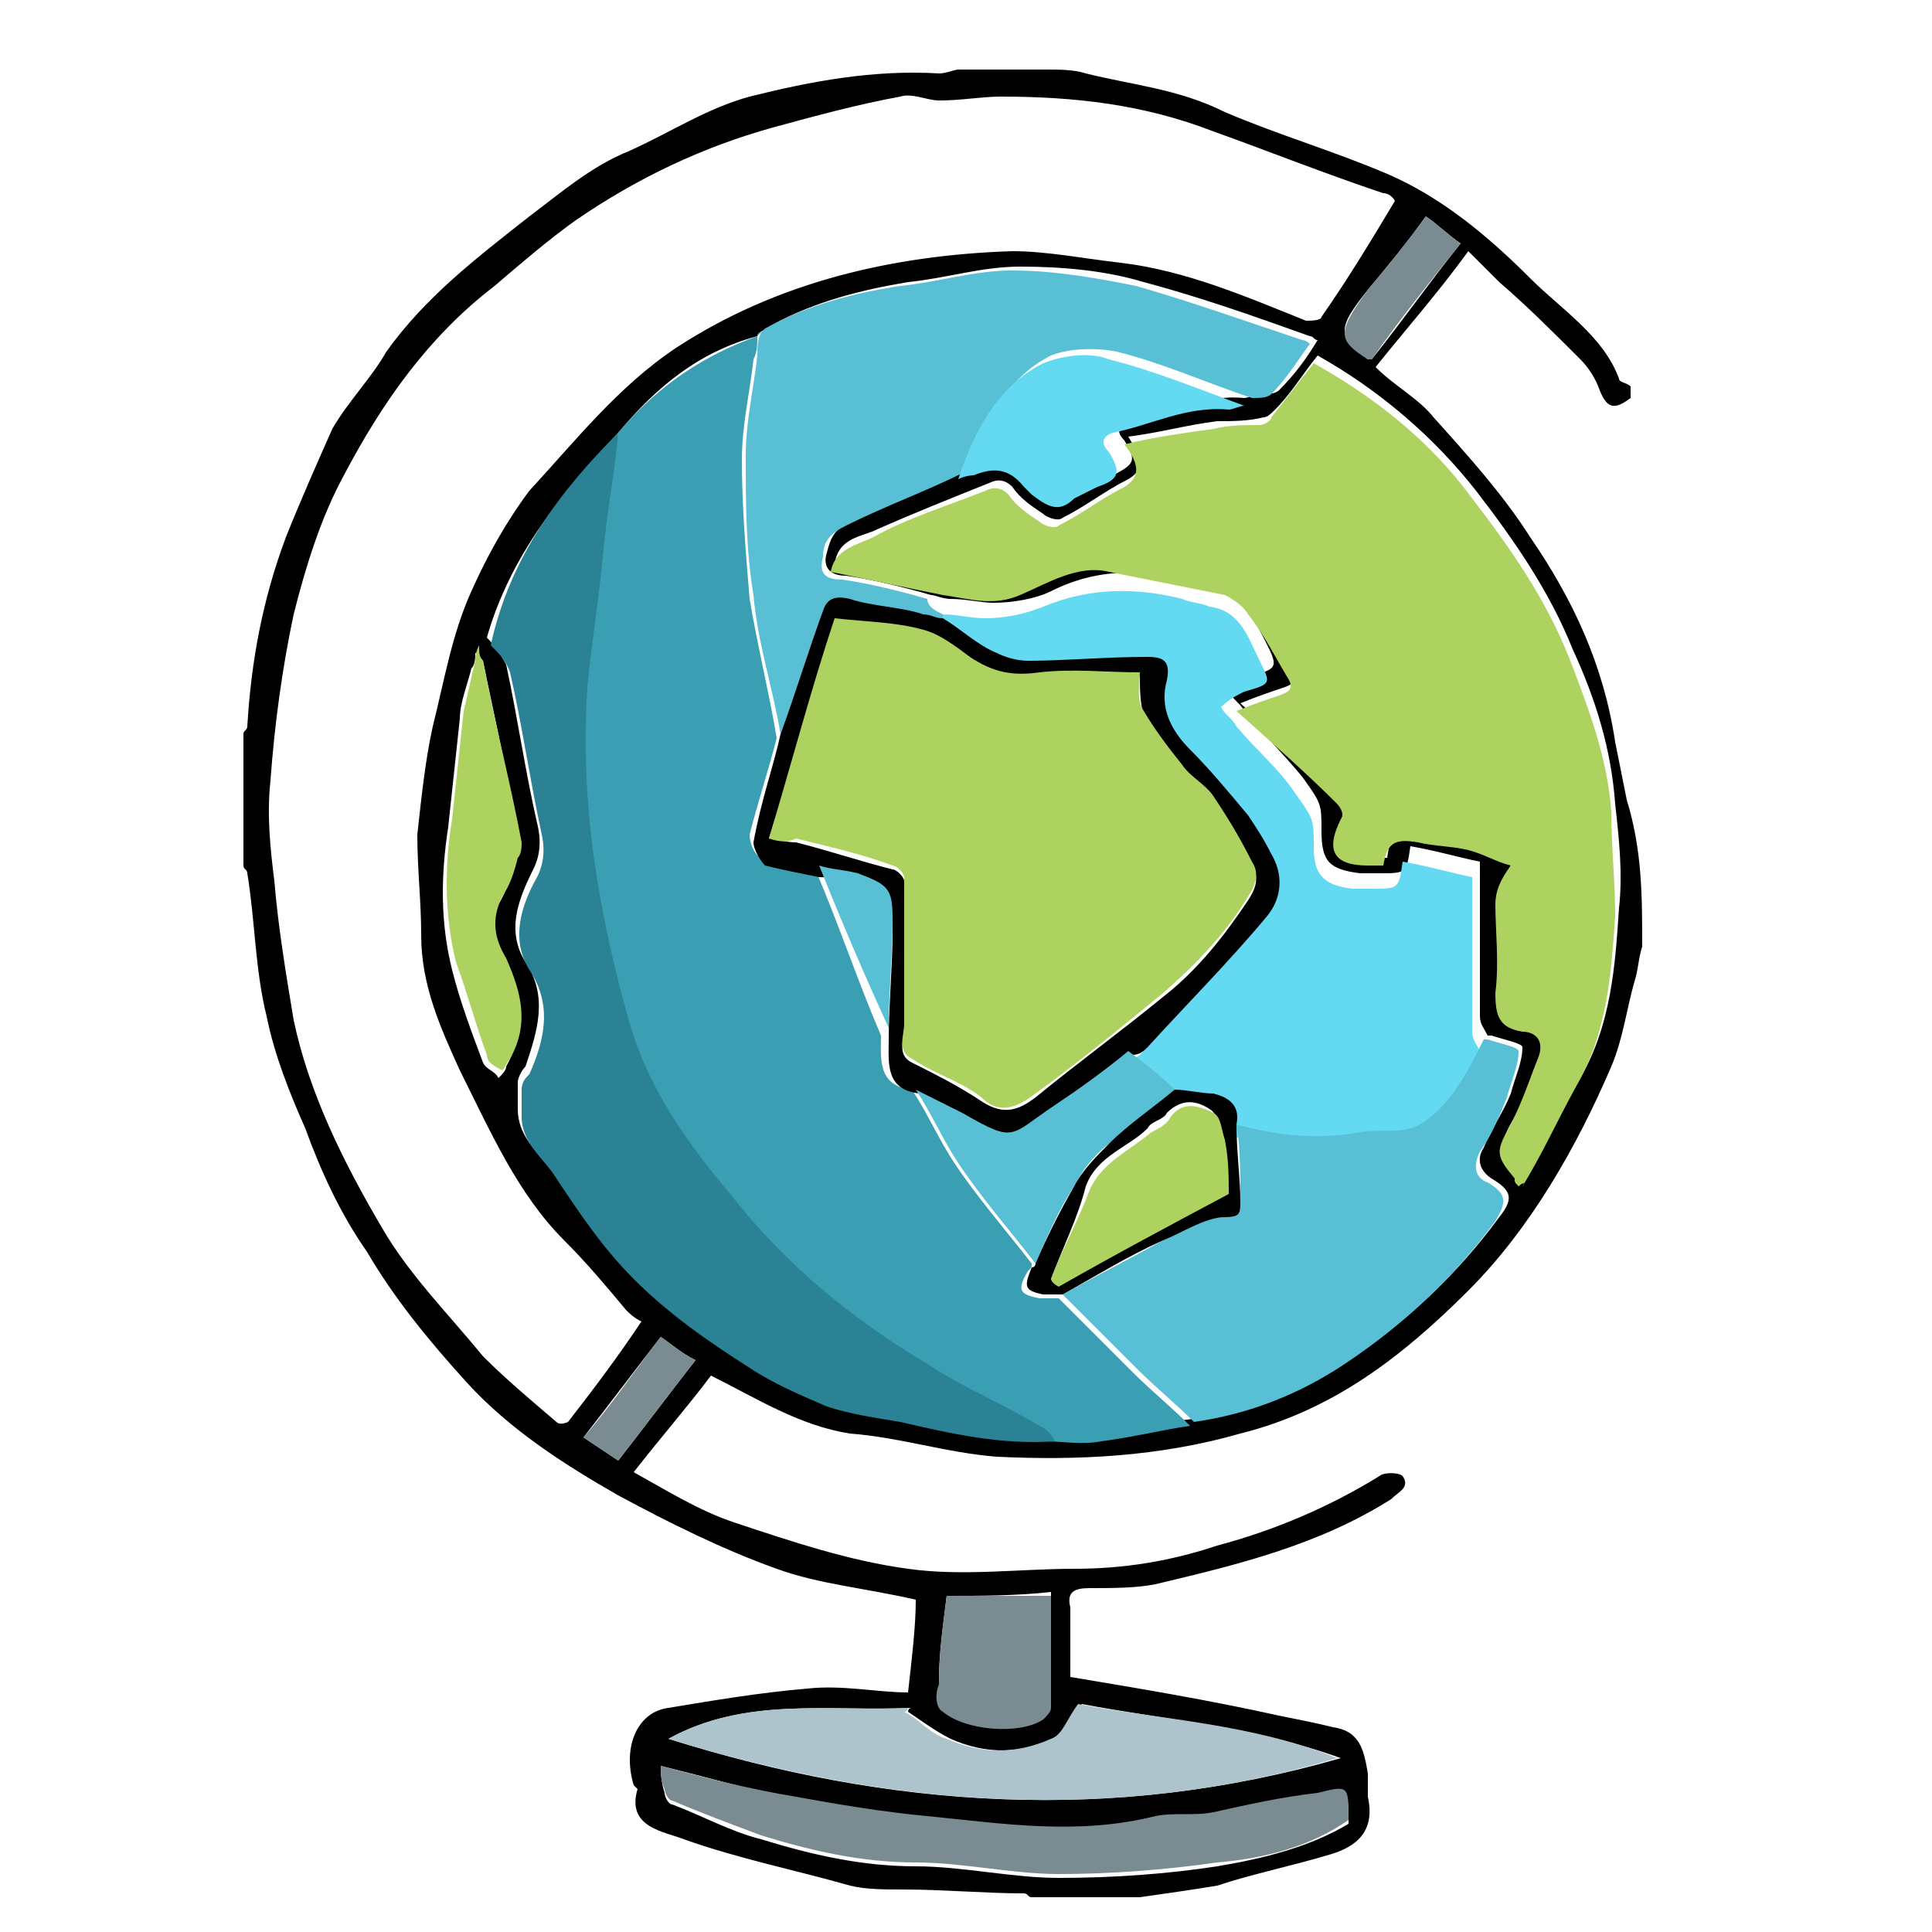
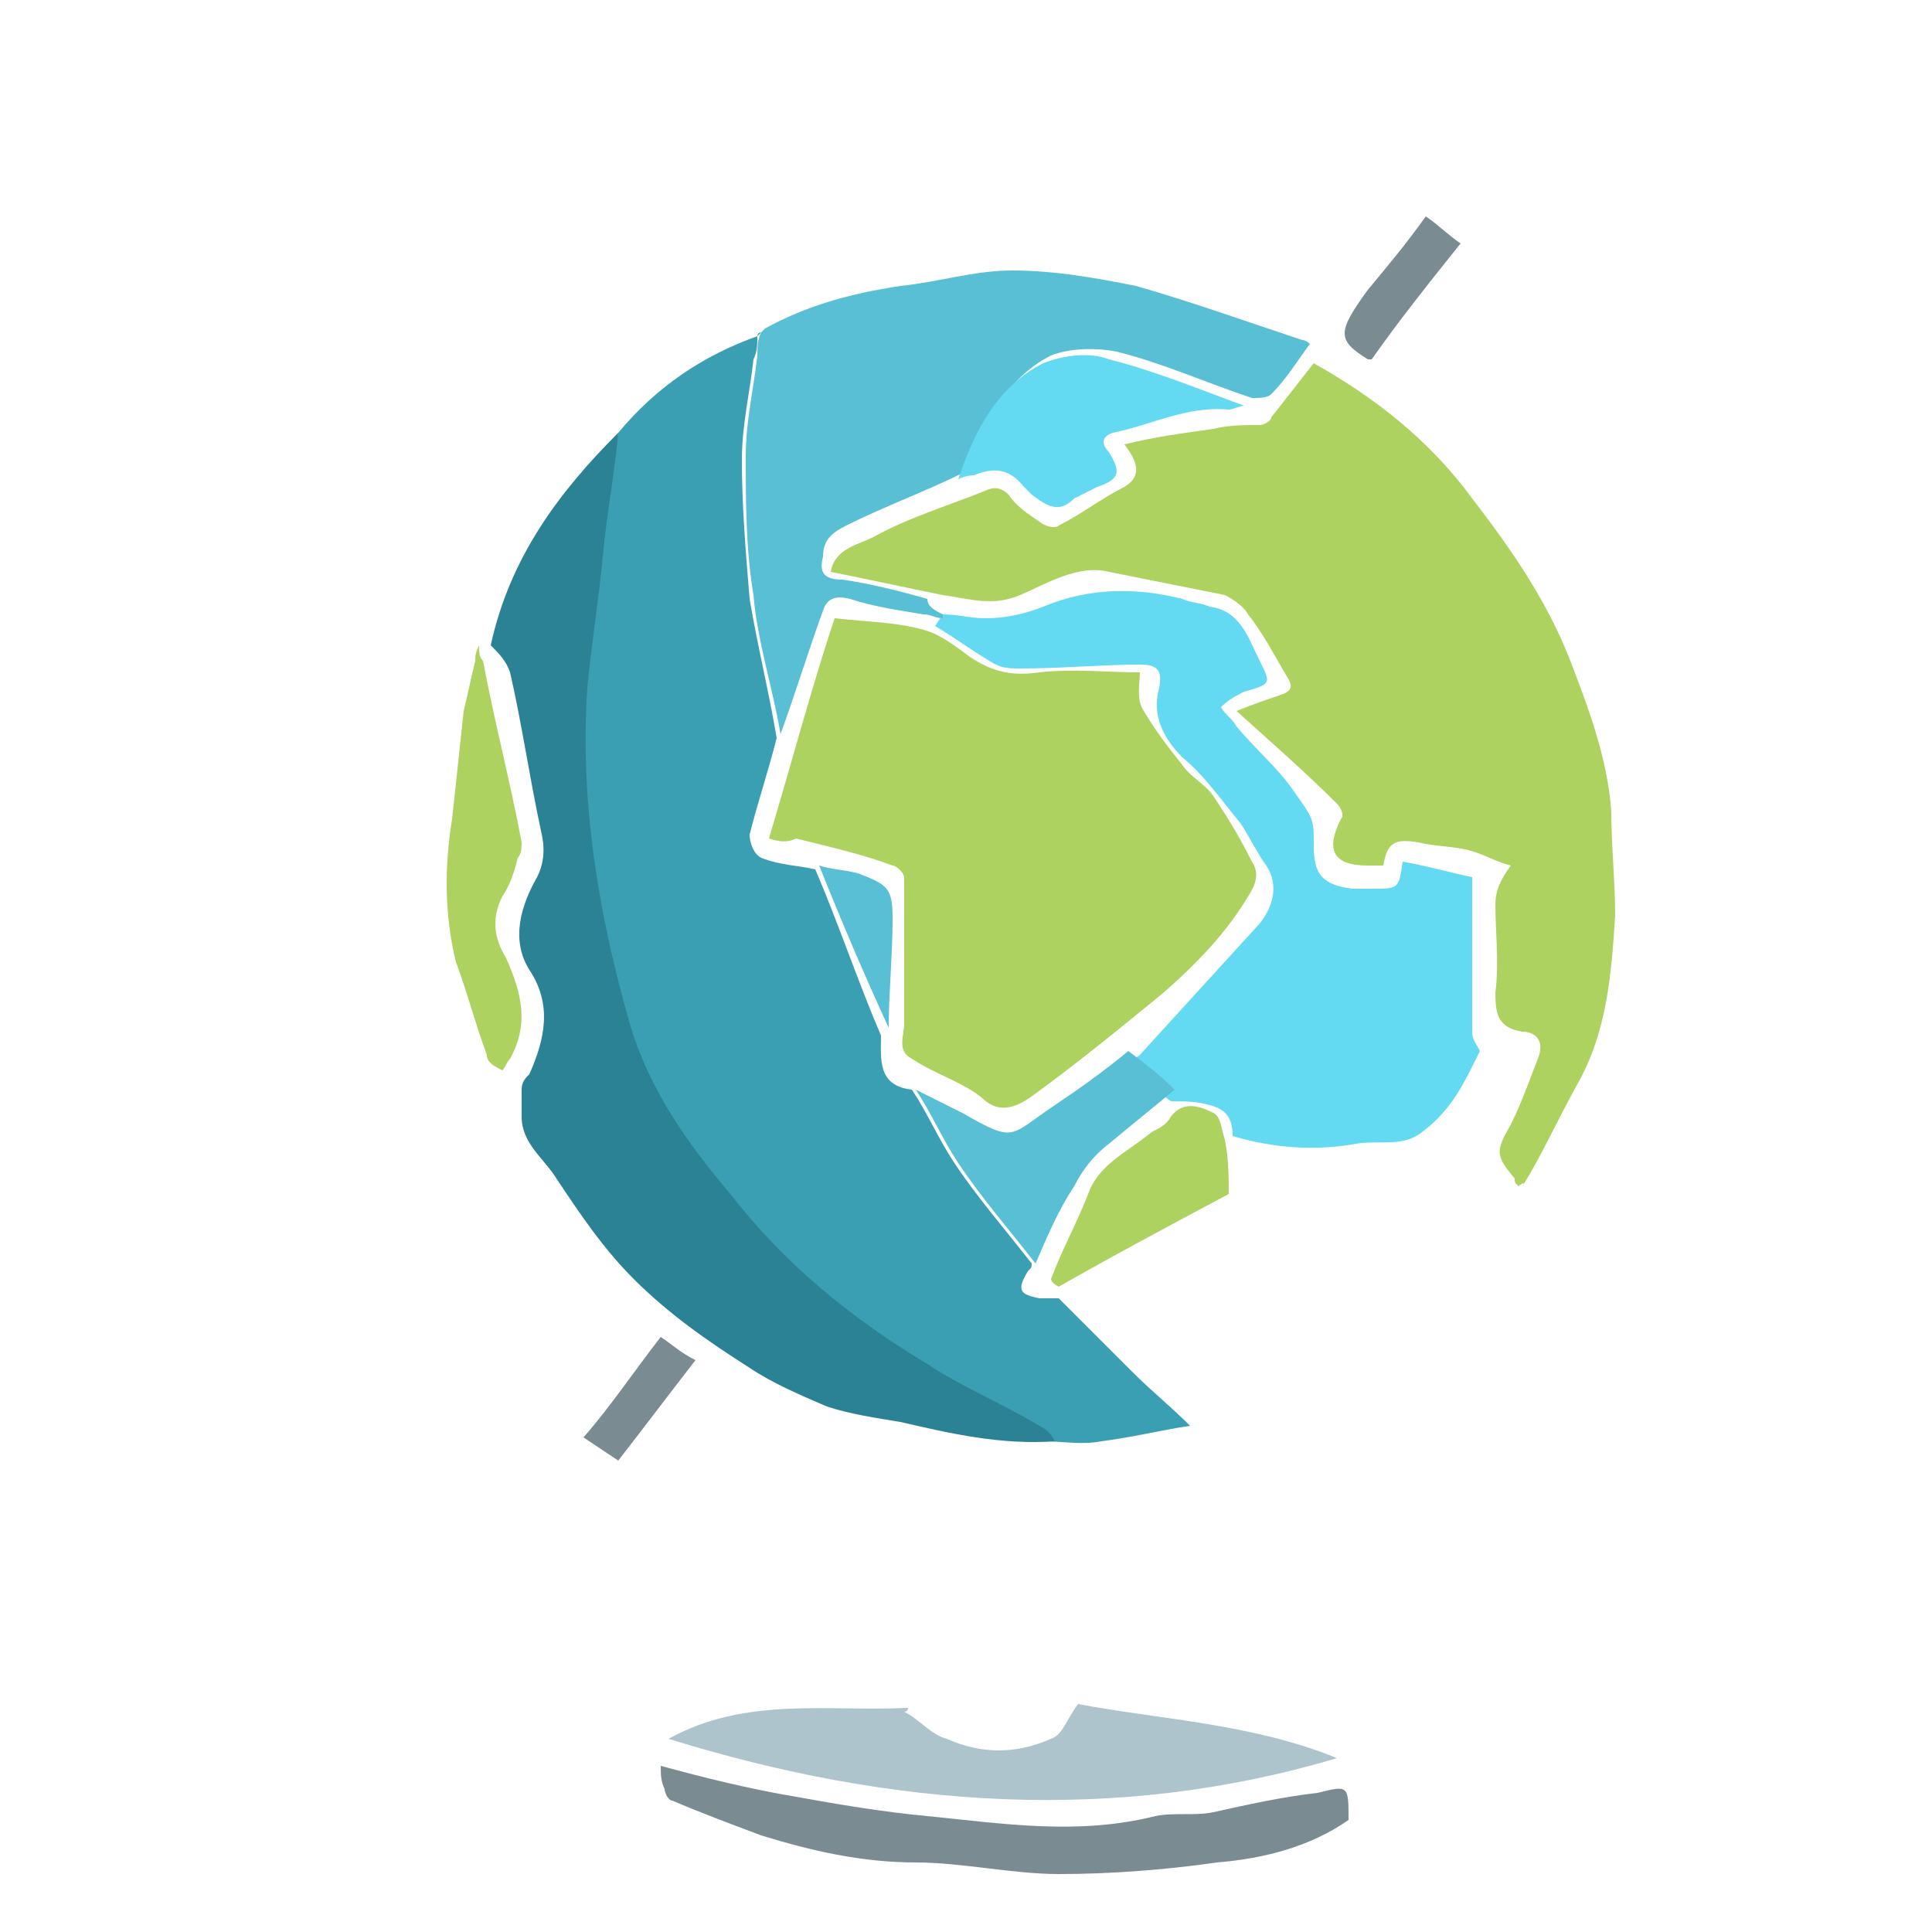
<svg xmlns="http://www.w3.org/2000/svg" version="1.1" id="Layer_5" x="0px" y="0px" viewBox="0 0 50 50" style="enable-background:new 0 0 50 50;" xml:space="preserve">
  <style type="text/css">
	.st0{fill:#3A9FB3;}
	.st1{fill:#AED25F;}
	.st2{fill:#2A8294;}
	.st3{fill:#64DAF2;}
	.st4{fill:#58BFD4;}
	.st5{fill:#ADC4CC;}
	.st6{fill:#7A8C92;}
</style>
  <g>
-     <path d="M42.5,24.5c-0.1,0.3-0.1,0.6-0.2,0.9c-0.2,0.7-0.3,1.5-0.6,2.2c-0.9,2.1-2.1,4.2-3.7,5.8c-1.7,1.7-3.5,3.1-5.9,3.7   c-2.1,0.6-4.2,0.7-6.3,0.6c-1.3-0.1-2.5-0.5-3.8-0.6c-1.3-0.2-2.4-0.9-3.6-1.5c-0.6,0.8-1.3,1.6-2,2.5c0.9,0.5,1.7,1,2.6,1.3   c1.5,0.5,3,1,4.5,1.2c1.4,0.2,2.9,0,4.3,0c1.3,0,2.5-0.2,3.7-0.6c1.5-0.4,2.9-1,4.2-1.8c0.1-0.1,0.5-0.1,0.6,0   c0.2,0.3-0.1,0.4-0.3,0.6c-1.9,1.2-4,1.7-6.1,2.2c-0.5,0.1-1.1,0.1-1.7,0.1c-0.4,0-0.6,0.1-0.5,0.5c0,0.6,0,1.2,0,1.8   c1.8,0.3,3.6,0.6,5.4,1c0.5,0.1,1,0.2,1.4,0.3c0.7,0.1,0.8,0.6,0.9,1.2c0,0.2,0,0.4,0,0.6c0.2,0.9-0.3,1.3-1,1.5   c-1,0.3-2,0.5-2.9,0.8c-0.6,0.1-1.3,0.2-2,0.3c-0.9,0-1.9,0-2.8,0c-0.1,0-0.1-0.1-0.2-0.1c-1,0-2.1-0.1-3.1-0.1c-0.5,0-1,0-1.4-0.1   c-1.4-0.4-2.9-0.7-4.3-1.2c-0.5-0.2-1.5-0.3-1.2-1.3c0,0-0.1-0.1-0.1-0.1c-0.3-1,0.1-1.9,0.9-2c1.2-0.2,2.4-0.4,3.6-0.5   c0.9-0.1,1.8,0.1,2.6,0.1c0.1-0.9,0.2-1.7,0.2-2.4c-1.3-0.3-2.5-0.4-3.6-0.8c-1.4-0.5-2.8-1.2-4.1-1.9c-1.4-0.8-2.8-1.7-3.9-2.9   c-1-1.1-1.9-2.2-2.6-3.4c-0.7-1-1.2-2.1-1.6-3.2c-0.4-0.9-0.8-1.9-1-2.9c-0.3-1.2-0.3-2.5-0.5-3.7c0-0.1-0.1-0.1-0.1-0.2   c0-1.1,0-2.3,0-3.4c0-0.1,0.1-0.1,0.1-0.2c0.1-1.7,0.4-3.3,1-4.9c0.4-1,0.8-1.9,1.2-2.8c0.4-0.7,1-1.3,1.4-2c1-1.4,2.3-2.4,3.7-3.5   c0.8-0.6,1.6-1.3,2.6-1.7c1.1-0.5,2-1.1,3.1-1.4c1.6-0.4,3.2-0.7,4.9-0.6c0.2,0,0.4-0.1,0.5-0.1c0.8,0,1.5,0,2.3,0   c0.3,0,0.7,0,1,0.1c1.2,0.3,2.4,0.4,3.6,1c1.4,0.6,2.8,1,4.2,1.6c1.4,0.6,2.6,1.6,3.7,2.7c0.8,0.8,1.9,1.5,2.3,2.6   c0,0.1,0.2,0.1,0.3,0.2c0,0.1,0,0.2,0,0.3c-0.4,0.3-0.6,0.3-0.8-0.2c-0.1-0.3-0.3-0.6-0.5-0.8c-0.7-0.7-1.4-1.4-2.1-2   c-0.2-0.2-0.5-0.5-0.8-0.8c-0.8,1.1-1.6,2-2.4,3c0.5,0.5,1.1,0.8,1.5,1.3c0.9,1,1.8,2,2.5,3.1c1.1,1.6,1.9,3.3,2.2,5.3   c0.1,0.5,0.2,1,0.3,1.5C42.5,22,42.5,23.2,42.5,24.5z M19.6,8.7L19.6,8.7C18.1,9.1,17,10,16,11.2c-1.5,1.6-2.8,3.2-3.4,5.3   c0.2,0.2,0.4,0.5,0.5,0.7c0.3,1.4,0.5,2.8,0.8,4.1c0.1,0.4,0.1,0.8-0.1,1.2c-0.4,0.8-0.7,1.6-0.2,2.4c0.6,0.9,0.3,1.8,0,2.7   c-0.1,0.1-0.2,0.3-0.2,0.4c0,0.2,0,0.4,0,0.7c0,0.7,0.5,1.1,0.9,1.6c0.6,0.9,1.2,1.9,2,2.6c0.9,0.9,2,1.6,3,2.3   c0.6,0.4,1.3,0.7,2,1c0.6,0.2,1.3,0.3,1.9,0.4c1.3,0.3,2.7,0.6,4,0.5c0.5,0,1,0.1,1.5,0c0.8-0.1,1.5-0.3,2.3-0.4   c1.4-0.3,2.8-0.7,3.9-1.5c1.5-1,2.8-2.2,3.9-3.7c0.4-0.5,0.3-0.7-0.2-1c-0.3-0.2-0.4-0.5-0.2-0.8c0.2-0.5,0.5-0.9,0.7-1.4   c0.1-0.4,0.3-0.8,0.3-1.2c0-0.1-0.5-0.2-0.8-0.3c0,0,0,0-0.1,0c-0.1-0.2-0.2-0.3-0.2-0.5c0-1.3,0-2.6,0-4c-0.5-0.1-1.2-0.3-1.8-0.4   c-0.1,0.7-0.1,0.7-0.8,0.7c-0.2,0-0.3,0-0.5,0c-0.8-0.1-1-0.3-1-1.1c0-0.7,0-0.7-0.5-1.4c-0.5-0.6-1-1.1-1.5-1.7   c-0.1-0.2-0.3-0.3-0.4-0.5c0.2-0.1,0.4-0.3,0.6-0.4c0.6-0.2,0.7-0.2,0.4-0.8c-0.3-0.6-0.6-1.2-1.3-1.4c-0.2,0-0.5-0.1-0.7-0.2   c-1.2-0.4-2.4-0.4-3.6,0.2c-0.4,0.2-1,0.3-1.5,0.3c-0.3,0-0.7-0.1-1.1-0.1c-0.2,0-0.4-0.1-0.5-0.1c-0.7-0.2-1.5-0.4-2.2-0.5   c-0.5,0-0.6-0.3-0.5-0.6c0.1-0.4,0.2-0.6,0.6-0.8c1-0.5,2.1-0.9,3.1-1.4c0.2,0,0.4,0,0.5-0.1c0.5-0.3,1-0.3,1.3,0.3   c0,0.1,0.1,0.1,0.2,0.2c0.3,0.3,0.6,0.5,1.1,0.1c0.2-0.1,0.4-0.2,0.6-0.3c0.6-0.3,0.6-0.4,0.3-0.9c-0.2-0.2-0.2-0.4,0.1-0.5   c1-0.2,1.9-0.7,3-0.6c0.1,0,0.3-0.1,0.4-0.1c0.2,0,0.4,0,0.5-0.1c0.4-0.4,0.7-0.8,1-1.3c-0.1,0-0.1-0.1-0.2-0.1   c-1.4-0.5-2.8-1-4.3-1.4c-1-0.3-2.1-0.4-3.2-0.4c-1,0-1.9,0.3-2.9,0.4c-1.2,0.2-2.4,0.5-3.5,1.1C19.7,8.6,19.6,8.6,19.6,8.7z    M16.6,34.2c-0.2-0.1-0.3-0.2-0.4-0.3c-0.5-0.6-1-1.2-1.6-1.8c-1.2-1.2-1.9-2.8-2.7-4.4c-0.5-1.1-1-2.2-1-3.5   c0-0.9-0.1-1.7-0.1-2.6c0.1-0.9,0.2-1.9,0.4-2.8c0.3-1.2,0.5-2.4,1-3.5c0.4-0.9,0.9-1.8,1.5-2.6C14.9,11.4,16,10,17.5,9   c2.6-1.7,5.6-2.4,8.7-2.5c0.9,0,1.9,0.2,2.8,0.3c1.7,0.2,3.3,0.9,4.8,1.5c0.1,0,0.4,0,0.4-0.1c0.7-1,1.3-2,1.9-3   C36.1,5.2,36,5,35.8,5c-1.5-0.5-3-1.1-4.4-1.6c-1.8-0.7-3.6-0.9-5.5-0.9c-0.5,0-1,0.1-1.6,0.1c-0.3,0-0.7-0.2-1-0.1   C22.2,2.7,21.1,3,20,3.3c-1.8,0.5-3.5,1.3-5.1,2.4c-0.7,0.5-1.4,1.1-2.1,1.7c-1.7,1.3-2.9,3-3.9,4.9c-0.6,1.1-1,2.4-1.3,3.6   c-0.3,1.4-0.5,2.9-0.6,4.3c-0.1,0.9,0,1.8,0.1,2.6c0.1,1.2,0.3,2.4,0.5,3.6c0.4,1.9,1.3,3.7,2.3,5.4c0.7,1.2,1.7,2.2,2.6,3.3   c0.6,0.6,1.2,1.1,1.9,1.7c0.1,0.1,0.3,0,0.3,0C15.4,35.9,16,35.1,16.6,34.2z M39.3,30.7c0.1-0.1,0.2-0.2,0.2-0.2   c0.5-0.9,0.9-1.8,1.4-2.6c0.8-1.4,0.9-2.9,1-4.4c0.1-0.9,0-1.8-0.1-2.7c-0.1-1.4-0.5-2.7-1.1-4c-0.6-1.5-1.5-2.8-2.5-4.1   c-1.1-1.4-2.5-2.6-4.1-3.5c-0.4,0.5-0.7,1-1.1,1.4c-0.1,0.1-0.2,0.2-0.3,0.2c-0.4,0.1-0.8,0.1-1.2,0.1c-0.8,0.1-1.5,0.3-2.3,0.4   c0.3,0.5,0.5,0.8,0,1.1c-0.6,0.3-1.1,0.7-1.7,1c-0.1,0.1-0.4,0-0.5-0.1c-0.3-0.2-0.6-0.4-0.8-0.7c-0.2-0.2-0.4-0.2-0.6-0.1   c-1,0.4-2,0.8-2.9,1.2c-0.4,0.2-1,0.2-1.1,0.9c1,0.2,1.9,0.5,2.9,0.6c0.6,0.1,1.3,0.3,2,0c0.7-0.3,1.4-0.7,2.3-0.6   c1,0.2,2,0.4,3,0.6c0.2,0.1,0.5,0.3,0.6,0.5c0.3,0.5,0.6,1.1,1,1.6c0.2,0.3,0.1,0.4-0.2,0.5c-0.3,0.1-0.6,0.2-1.1,0.4   c0.9,0.8,1.7,1.6,2.6,2.4c0.1,0.1,0.1,0.3,0.1,0.4c-0.4,0.8-0.1,1.2,0.7,1.2c0.1,0,0.3,0,0.4,0c0.1-0.7,0.2-0.8,0.9-0.6   c0.4,0.1,0.9,0.1,1.3,0.2c0.4,0.1,0.7,0.3,1.1,0.4c-0.2,0.4-0.4,0.7-0.4,1c0,0.8,0,1.6,0,2.3c0,0.6,0.1,0.9,0.7,1   c0.3,0.1,0.6,0.2,0.4,0.7c-0.3,0.6-0.4,1.2-0.7,1.7c-0.4,0.7-0.4,0.8,0.1,1.4C39.3,30.6,39.3,30.7,39.3,30.7z M17.3,45   c5.7,1.8,11.5,2.2,17.4,0.5c-2.2-0.8-4.6-1-6.7-1.4c-0.3,0.4-0.4,0.8-0.7,0.9c-0.9,0.4-1.8,0.4-2.7,0c-0.4-0.2-0.8-0.5-1.1-0.7   c0,0,0-0.1,0.1-0.1C21.5,44.3,19.3,43.9,17.3,45z M17.1,45.7c0,0.1,0,0.4,0.1,0.7c0,0.1,0.1,0.3,0.2,0.3c0.8,0.3,1.5,0.7,2.3,0.9   c1.3,0.4,2.6,0.7,4,0.7c1.2,0,2.5,0.3,3.7,0.3c1.4,0,2.8-0.1,4.1-0.3c1.2-0.2,2.4-0.5,3.4-1.1c0-0.9,0-0.9-0.8-0.7   c-0.9,0.2-1.8,0.4-2.7,0.5c-0.5,0.1-1,0-1.5,0.1c-2,0.4-3.9,0.1-5.9,0c-1.2-0.1-2.3-0.3-3.4-0.5C19.4,46.3,18.3,46,17.1,45.7z    M12.5,17.1c-0.1-0.1-0.1-0.2-0.2-0.2c0,0.1,0,0.3-0.1,0.4c-0.1,0.4-0.3,0.9-0.3,1.3c-0.1,0.9-0.2,1.9-0.3,2.8   c-0.2,1.3-0.2,2.5,0.1,3.7c0.2,0.8,0.5,1.6,0.8,2.4c0.1,0.2,0.3,0.2,0.4,0.4c0.1-0.1,0.2-0.2,0.2-0.3c0.5-0.9,0.4-1.7-0.1-2.6   c-0.3-0.5-0.4-1.1-0.1-1.6c0.2-0.3,0.3-0.7,0.4-1c0-0.1,0.1-0.3,0.1-0.4C13.2,20.2,12.8,18.6,12.5,17.1z M24.5,41.3   c-0.1,0.8-0.2,1.5-0.2,2.2c0,0.3,0,0.6,0.1,0.7c0.5,0.5,1.9,0.6,2.6,0.2c0.1-0.1,0.2-0.2,0.2-0.3c0-1,0-1.9,0-2.9   C26.3,41.3,25.4,41.3,24.5,41.3z M36.9,5.6c-0.5,0.7-1,1.3-1.5,1.9c-0.8,1-0.8,1.2,0,1.8c0,0,0,0,0.1,0c0.8-1,1.5-2,2.3-3   C37.5,6.1,37.2,5.8,36.9,5.6z M17.1,34.6c-0.7,0.9-1.3,1.7-2,2.6c0.3,0.2,0.6,0.4,0.9,0.6c0.7-0.9,1.3-1.7,2-2.6   C17.6,35,17.4,34.8,17.1,34.6z" />
    <path class="st0" d="M16,11.2c1-1.2,2.2-2,3.6-2.5c0,0.2,0,0.4-0.1,0.6c-0.1,0.9-0.3,1.7-0.3,2.6c0,1.2,0.1,2.4,0.2,3.6   c0.2,1.2,0.5,2.4,0.7,3.6c-0.2,0.8-0.5,1.7-0.7,2.5c0,0.2,0.1,0.5,0.3,0.6c0.5,0.2,1,0.2,1.4,0.3c0.6,1.4,1.1,2.9,1.7,4.3   c0,0.6-0.1,1.3,0.8,1.4c0.4,0.6,0.7,1.3,1.1,1.9c0.6,0.9,1.3,1.7,2,2.6c0,0.1,0,0.1-0.1,0.2c-0.3,0.5-0.2,0.6,0.3,0.7   c0.2,0,0.4,0,0.5,0c0.6,0.6,1.3,1.3,1.9,1.9c0.5,0.5,1,0.9,1.5,1.4c-0.7,0.1-1.5,0.3-2.3,0.4c-0.5,0.1-1,0-1.5,0   c-0.1-0.1-0.3-0.3-0.4-0.4c-1-0.5-1.9-1-2.9-1.6c-1.9-1.2-3.6-2.6-5.1-4.4c-1.1-1.3-2.1-2.7-2.6-4.4c-0.9-2.9-1.3-5.8-1.1-8.7   c0.1-1.1,0.3-2.3,0.4-3.4C15.7,13.3,15.8,12.2,16,11.2z" />
    <path class="st1" d="M39.3,30.7c-0.1-0.1-0.1-0.1-0.1-0.2c-0.5-0.6-0.5-0.7-0.1-1.4c0.3-0.6,0.5-1.2,0.7-1.7   c0.2-0.5-0.1-0.7-0.4-0.7c-0.6-0.1-0.7-0.4-0.7-1c0.1-0.8,0-1.6,0-2.3c0-0.3,0.1-0.6,0.4-1c-0.4-0.1-0.7-0.3-1.1-0.4   c-0.4-0.1-0.9-0.1-1.3-0.2c-0.6-0.1-0.8,0-0.9,0.6c-0.1,0-0.3,0-0.4,0c-0.9,0-1.1-0.4-0.7-1.2c0.1-0.1,0-0.3-0.1-0.4   c-0.8-0.8-1.6-1.5-2.6-2.4c0.5-0.2,0.8-0.3,1.1-0.4c0.3-0.1,0.4-0.2,0.2-0.5c-0.3-0.5-0.6-1.1-1-1.6c-0.1-0.2-0.4-0.4-0.6-0.5   c-1-0.2-2-0.4-3-0.6c-0.8-0.2-1.6,0.3-2.3,0.6c-0.7,0.3-1.3,0.1-2,0c-1-0.2-1.9-0.4-2.9-0.6c0.1-0.6,0.7-0.7,1.1-0.9   c0.9-0.5,1.9-0.8,2.9-1.2c0.2-0.1,0.4-0.1,0.6,0.1c0.2,0.3,0.5,0.5,0.8,0.7c0.1,0.1,0.4,0.2,0.5,0.1c0.6-0.3,1.1-0.7,1.7-1   c0.5-0.3,0.3-0.7,0-1.1c0.8-0.2,1.6-0.3,2.3-0.4c0.4-0.1,0.8-0.1,1.2-0.1c0.1,0,0.3-0.1,0.3-0.2c0.4-0.5,0.7-0.9,1.1-1.4   c1.6,0.9,3,2,4.1,3.5c1,1.3,1.9,2.6,2.5,4.1c0.5,1.3,1,2.6,1.1,4c0,0.9,0.1,1.8,0.1,2.7c-0.1,1.5-0.2,3-1,4.4   c-0.5,0.9-0.9,1.8-1.4,2.6C39.5,30.6,39.4,30.6,39.3,30.7z" />
    <path class="st2" d="M16,11.2c-0.1,1.1-0.3,2.1-0.4,3.2c-0.1,1.1-0.3,2.3-0.4,3.4c-0.2,3,0.3,5.9,1.1,8.7c0.5,1.7,1.5,3.1,2.6,4.4   c1.4,1.8,3.1,3.2,5.1,4.4c0.9,0.6,1.9,1,2.9,1.6c0.2,0.1,0.3,0.2,0.4,0.4c-1.4,0.1-2.7-0.2-4-0.5c-0.6-0.1-1.3-0.2-1.9-0.4   c-0.7-0.3-1.4-0.6-2-1c-1.1-0.7-2.1-1.4-3-2.3c-0.8-0.8-1.4-1.7-2-2.6c-0.3-0.5-0.9-0.9-0.9-1.6c0-0.2,0-0.4,0-0.7   c0-0.2,0.1-0.3,0.2-0.4c0.4-0.9,0.6-1.8,0-2.7c-0.5-0.8-0.2-1.7,0.2-2.4c0.2-0.4,0.2-0.8,0.1-1.2c-0.3-1.4-0.5-2.8-0.8-4.1   c-0.1-0.3-0.3-0.5-0.5-0.7C13.2,14.4,14.5,12.7,16,11.2z" />
    <path class="st3" d="M24.4,15.9c0.4,0,0.7,0.1,1.1,0.1c0.5,0,1-0.1,1.5-0.3c1.2-0.5,2.4-0.5,3.6-0.2c0.2,0.1,0.5,0.1,0.7,0.2   c0.8,0.1,1,0.8,1.3,1.4c0.3,0.6,0.3,0.6-0.4,0.8c-0.2,0.1-0.4,0.2-0.6,0.4c0.1,0.2,0.3,0.3,0.4,0.5c0.5,0.6,1.1,1.1,1.5,1.7   c0.5,0.7,0.5,0.7,0.5,1.4c0,0.7,0.2,1,1,1.1c0.2,0,0.3,0,0.5,0c0.7,0,0.7,0,0.8-0.7c0.6,0.1,1.3,0.3,1.8,0.4c0,1.4,0,2.7,0,4   c0,0.2,0.1,0.3,0.2,0.5c-0.4,0.8-0.7,1.5-1.5,2.1c-0.5,0.4-1.1,0.2-1.7,0.3c-1.1,0.2-2.2,0.1-3.2-0.2c0-0.5-0.2-0.7-0.6-0.8   c-0.3-0.1-0.7-0.1-1-0.1c-0.4-0.3-0.8-0.6-1.2-1c0.1-0.1,0.3-0.1,0.4-0.2c1-1.1,2.1-2.3,3.1-3.4c0.4-0.5,0.5-1.1,0.1-1.6   c-0.2-0.3-0.4-0.7-0.6-1c-0.5-0.6-0.9-1.2-1.5-1.7c-0.5-0.5-0.8-1.1-0.6-1.8c0.1-0.5-0.1-0.6-0.5-0.6c-1,0-2,0.1-3.1,0.1   c-0.3,0-0.5,0-0.8-0.2c-0.5-0.3-0.9-0.6-1.4-0.9C24.4,15.9,24.4,15.9,24.4,15.9z" />
    <path class="st4" d="M24.4,15.9c0,0,0,0.1,0,0.1c-0.2,0-0.3-0.1-0.5-0.1c-0.6-0.1-1.3-0.2-1.9-0.4c-0.4-0.1-0.6,0-0.7,0.3   c-0.4,1.1-0.7,2.1-1.1,3.2c-0.2-1.2-0.6-2.4-0.7-3.6c-0.2-1.2-0.2-2.4-0.2-3.6c0-0.9,0.2-1.7,0.3-2.6c0-0.2,0-0.4,0.1-0.6   c0,0,0,0,0,0c0,0,0.1-0.1,0.1-0.1c1.1-0.6,2.2-0.9,3.5-1.1c1-0.1,1.9-0.4,2.9-0.4c1.1,0,2.2,0.2,3.2,0.4c1.4,0.4,2.8,0.9,4.3,1.4   c0.1,0,0.2,0.1,0.2,0.1c-0.3,0.4-0.6,0.9-1,1.3c-0.1,0.1-0.3,0.1-0.5,0.1c-1.2-0.4-2.3-0.9-3.5-1.2c-0.5-0.1-1.2-0.1-1.7,0.1   c-1.2,0.6-1.7,1.8-2.2,3c-1,0.5-2.1,0.9-3.1,1.4c-0.4,0.2-0.6,0.4-0.6,0.8c-0.1,0.4,0,0.6,0.5,0.6c0.7,0.1,1.5,0.3,2.2,0.5   C24,15.7,24.2,15.8,24.4,15.9z" />
-     <path class="st4" d="M32,29.1c1.1,0.3,2.1,0.4,3.2,0.2c0.6-0.1,1.2,0.1,1.7-0.3c0.7-0.5,1.1-1.3,1.5-2.1c0,0,0,0,0.1,0   c0.3,0.1,0.8,0.2,0.8,0.3c0,0.4-0.2,0.8-0.3,1.2c-0.2,0.5-0.4,1-0.7,1.4c-0.2,0.4-0.1,0.7,0.2,0.8c0.5,0.3,0.5,0.5,0.2,1   c-1.1,1.5-2.4,2.7-3.9,3.7c-1.2,0.8-2.5,1.3-3.9,1.5c-0.5-0.5-1-0.9-1.5-1.4c-0.6-0.6-1.3-1.3-1.9-1.9c0.9-0.5,1.7-0.9,2.6-1.4   c0.5-0.3,1.1-0.6,1.6-0.6c0.4,0,0.4-0.1,0.4-0.4C32.1,30.4,32.1,29.7,32,29.1z" />
    <path class="st5" d="M17.3,45c2-1.1,4.1-0.7,6.2-0.8c0,0,0,0.1-0.1,0.1c0.4,0.2,0.7,0.6,1.1,0.7c0.9,0.4,1.8,0.4,2.7,0   c0.3-0.1,0.4-0.5,0.7-0.9c2.1,0.4,4.5,0.5,6.7,1.4C28.9,47.2,23.1,46.8,17.3,45z" />
    <path class="st6" d="M17.1,45.7c1.1,0.3,2.3,0.6,3.5,0.8c1.1,0.2,2.3,0.4,3.4,0.5c2,0.2,3.9,0.5,5.9,0c0.5-0.1,1,0,1.5-0.1   c0.9-0.2,1.8-0.4,2.7-0.5c0.8-0.2,0.8-0.2,0.8,0.7c-1,0.7-2.2,1-3.4,1.1c-1.4,0.2-2.8,0.3-4.1,0.3c-1.2,0-2.5-0.3-3.7-0.3   c-1.4,0-2.7-0.3-4-0.7c-0.8-0.3-1.6-0.6-2.3-0.9c-0.1,0-0.2-0.2-0.2-0.3C17.1,46.1,17.1,45.9,17.1,45.7z" />
    <path class="st3" d="M24.8,12.4c0.4-1.2,1-2.4,2.2-3c0.5-0.2,1.2-0.3,1.7-0.1c1.2,0.3,2.4,0.8,3.5,1.2c-0.1,0-0.3,0.1-0.4,0.1   c-1.1-0.1-2,0.4-3,0.6c-0.3,0.1-0.3,0.3-0.1,0.5c0.3,0.5,0.3,0.7-0.3,0.9c-0.2,0.1-0.4,0.2-0.6,0.3c-0.4,0.4-0.7,0.2-1.1-0.1   c-0.1-0.1-0.1-0.1-0.2-0.2c-0.4-0.5-0.8-0.5-1.3-0.3C25.2,12.3,25,12.3,24.8,12.4z" />
    <path class="st1" d="M12.5,17.1c0.3,1.6,0.7,3.1,1,4.7c0,0.1,0,0.3-0.1,0.4c-0.1,0.4-0.2,0.7-0.4,1c-0.3,0.6-0.2,1.1,0.1,1.6   c0.4,0.9,0.6,1.7,0.1,2.6c-0.1,0.1-0.1,0.2-0.2,0.3c-0.2-0.1-0.4-0.2-0.4-0.4c-0.3-0.8-0.5-1.6-0.8-2.4c-0.3-1.2-0.3-2.5-0.1-3.7   c0.1-0.9,0.2-1.9,0.3-2.8c0.1-0.4,0.2-0.9,0.3-1.3c0-0.1,0-0.2,0.1-0.4C12.4,16.9,12.4,17,12.5,17.1z" />
-     <path class="st6" d="M24.5,41.3c0.9,0,1.8,0,2.7,0c0,1,0,2,0,2.9c0,0.1-0.1,0.2-0.2,0.3c-0.6,0.4-2,0.3-2.6-0.2   c-0.2-0.1-0.2-0.5-0.1-0.7C24.3,42.8,24.4,42.1,24.5,41.3z" />
    <path class="st6" d="M36.9,5.6c0.3,0.2,0.6,0.5,0.9,0.7c-0.8,1-1.6,2-2.3,3c0,0,0,0-0.1,0c-0.8-0.5-0.8-0.7,0-1.8   C35.9,6.9,36.4,6.3,36.9,5.6z" />
    <path class="st6" d="M17.1,34.6c0.3,0.2,0.5,0.4,0.9,0.6c-0.7,0.9-1.3,1.7-2,2.6c-0.3-0.2-0.6-0.4-0.9-0.6   C15.8,36.4,16.4,35.5,17.1,34.6z" />
    <path class="st0" d="M19.7,8.6c0,0-0.1,0.1-0.1,0.1C19.6,8.6,19.7,8.6,19.7,8.6z" />
-     <path d="M20.2,19c0.4-1.1,0.7-2.1,1.1-3.2c0.1-0.3,0.3-0.4,0.7-0.3c0.6,0.2,1.3,0.2,1.9,0.4c0.2,0,0.3,0.1,0.5,0.1   c0.5,0.3,0.9,0.7,1.4,0.9c0.2,0.1,0.5,0.2,0.8,0.2c1,0,2-0.1,3.1-0.1c0.4,0,0.6,0.1,0.5,0.6c-0.2,0.7,0.1,1.3,0.6,1.8   c0.5,0.5,1,1.1,1.5,1.7c0.2,0.3,0.4,0.6,0.6,1c0.3,0.5,0.3,1.1-0.1,1.6c-1,1.2-2.1,2.3-3.1,3.4c-0.1,0.1-0.2,0.2-0.4,0.2   c-0.6,0.5-1.2,0.9-1.9,1.4c-1.2,0.8-1,1-2.4,0.2c-0.4-0.2-0.8-0.4-1.2-0.6c-0.9-0.1-0.8-0.8-0.8-1.4c0-0.9,0.1-1.9,0.1-2.8   c0-0.9-0.1-1-0.9-1.2c-0.3-0.1-0.6-0.2-1-0.2c-0.5-0.1-1-0.2-1.4-0.3c-0.1-0.1-0.3-0.4-0.3-0.6C19.7,20.7,20,19.9,20.2,19z    M19.9,21.7c0.2,0,0.4,0.1,0.7,0.1c0.8,0.2,1.7,0.5,2.5,0.7c0.1,0,0.3,0.2,0.3,0.3c0,1.3,0,2.5,0,3.8c0,0.3-0.2,0.7,0.2,0.9   c0.6,0.3,1.2,0.6,1.8,1c0.6,0.4,1,0.2,1.4-0.1c1.1-0.9,2.2-1.7,3.3-2.6c0.9-0.7,1.6-1.6,2.2-2.5c0.2-0.3,0.3-0.6,0.1-0.9   c-0.3-0.6-0.6-1.2-1-1.7c-0.2-0.3-0.5-0.5-0.8-0.8c-0.4-0.4-0.7-0.9-1-1.4c-0.1-0.3-0.1-0.7-0.1-1c-0.9,0-1.8-0.1-2.6,0   c-0.7,0.1-1.2,0-1.8-0.4c-0.4-0.3-0.8-0.6-1.2-0.7c-0.7-0.2-1.5-0.2-2.3-0.3C21.1,17.9,20.5,19.8,19.9,21.7z" />
    <path class="st4" d="M23.7,28.2c0.4,0.2,0.8,0.4,1.2,0.6c1.4,0.8,1.2,0.6,2.4-0.2c0.6-0.4,1.3-0.9,1.9-1.4c0.4,0.3,0.8,0.6,1.2,1   c-0.6,0.5-1.1,0.9-1.7,1.4c-0.4,0.3-0.7,0.7-0.9,1.1c-0.4,0.6-0.7,1.3-1,2c-0.7-0.9-1.4-1.7-2-2.6C24.4,29.5,24.1,28.8,23.7,28.2z" />
-     <path d="M26.8,32.7c0.3-0.7,0.6-1.3,1-2c0.2-0.4,0.6-0.8,0.9-1.1c0.5-0.5,1.1-0.9,1.7-1.4c0.3,0,0.7,0.1,1,0.1   c0.4,0.1,0.7,0.3,0.6,0.8c0,0.7,0.1,1.4,0.1,2c0,0.3,0,0.4-0.4,0.4c-0.5,0-1.1,0.4-1.6,0.6c-0.9,0.4-1.7,0.9-2.6,1.4   c-0.2,0-0.4,0-0.5,0c-0.5-0.1-0.5-0.2-0.3-0.7C26.8,32.8,26.8,32.7,26.8,32.7z M27.2,33.1c0,0,0.1,0.1,0.1,0.1   c1.5-0.8,2.9-1.6,4.4-2.4c0-0.4-0.1-0.9-0.1-1.4c0-0.2-0.1-0.6-0.3-0.7c-0.3-0.2-0.7-0.3-1.1,0.1c-0.1,0.2-0.4,0.2-0.5,0.4   c-0.5,0.5-1.3,0.7-1.6,1.5C27.9,31.5,27.5,32.3,27.2,33.1z" />
    <path class="st4" d="M21.2,22.4c0.3,0.1,0.6,0.1,1,0.2c0.8,0.3,0.9,0.4,0.9,1.2c0,0.9-0.1,1.9-0.1,2.8   C22.4,25.3,21.8,23.9,21.2,22.4z" />
    <path class="st1" d="M19.9,21.7c0.6-2,1.1-3.9,1.7-5.7c0.9,0.1,1.6,0.1,2.3,0.3c0.4,0.1,0.8,0.4,1.2,0.7c0.6,0.4,1.1,0.5,1.8,0.4   c0.9-0.1,1.7,0,2.6,0c0,0.3-0.1,0.7,0.1,1c0.3,0.5,0.6,0.9,1,1.4c0.2,0.3,0.6,0.5,0.8,0.8c0.4,0.6,0.7,1.1,1,1.7   c0.2,0.3,0.1,0.6-0.1,0.9c-0.6,1-1.4,1.8-2.2,2.5c-1.1,0.9-2.2,1.8-3.3,2.6c-0.4,0.3-0.9,0.6-1.4,0.1c-0.5-0.4-1.2-0.6-1.8-1   c-0.4-0.2-0.2-0.6-0.2-0.9c0-1.3,0-2.5,0-3.8c0-0.1-0.2-0.3-0.3-0.3c-0.8-0.3-1.7-0.5-2.5-0.7C20.4,21.8,20.2,21.8,19.9,21.7z" />
    <path class="st1" d="M27.2,33.1c0.3-0.8,0.7-1.5,1-2.3c0.3-0.7,1-1,1.6-1.5c0.2-0.1,0.4-0.2,0.5-0.4c0.3-0.4,0.7-0.3,1.1-0.1   c0.2,0.1,0.2,0.4,0.3,0.7c0.1,0.5,0.1,1,0.1,1.4c-1.5,0.8-3,1.6-4.4,2.4C27.2,33.2,27.2,33.1,27.2,33.1z" />
  </g>
</svg>